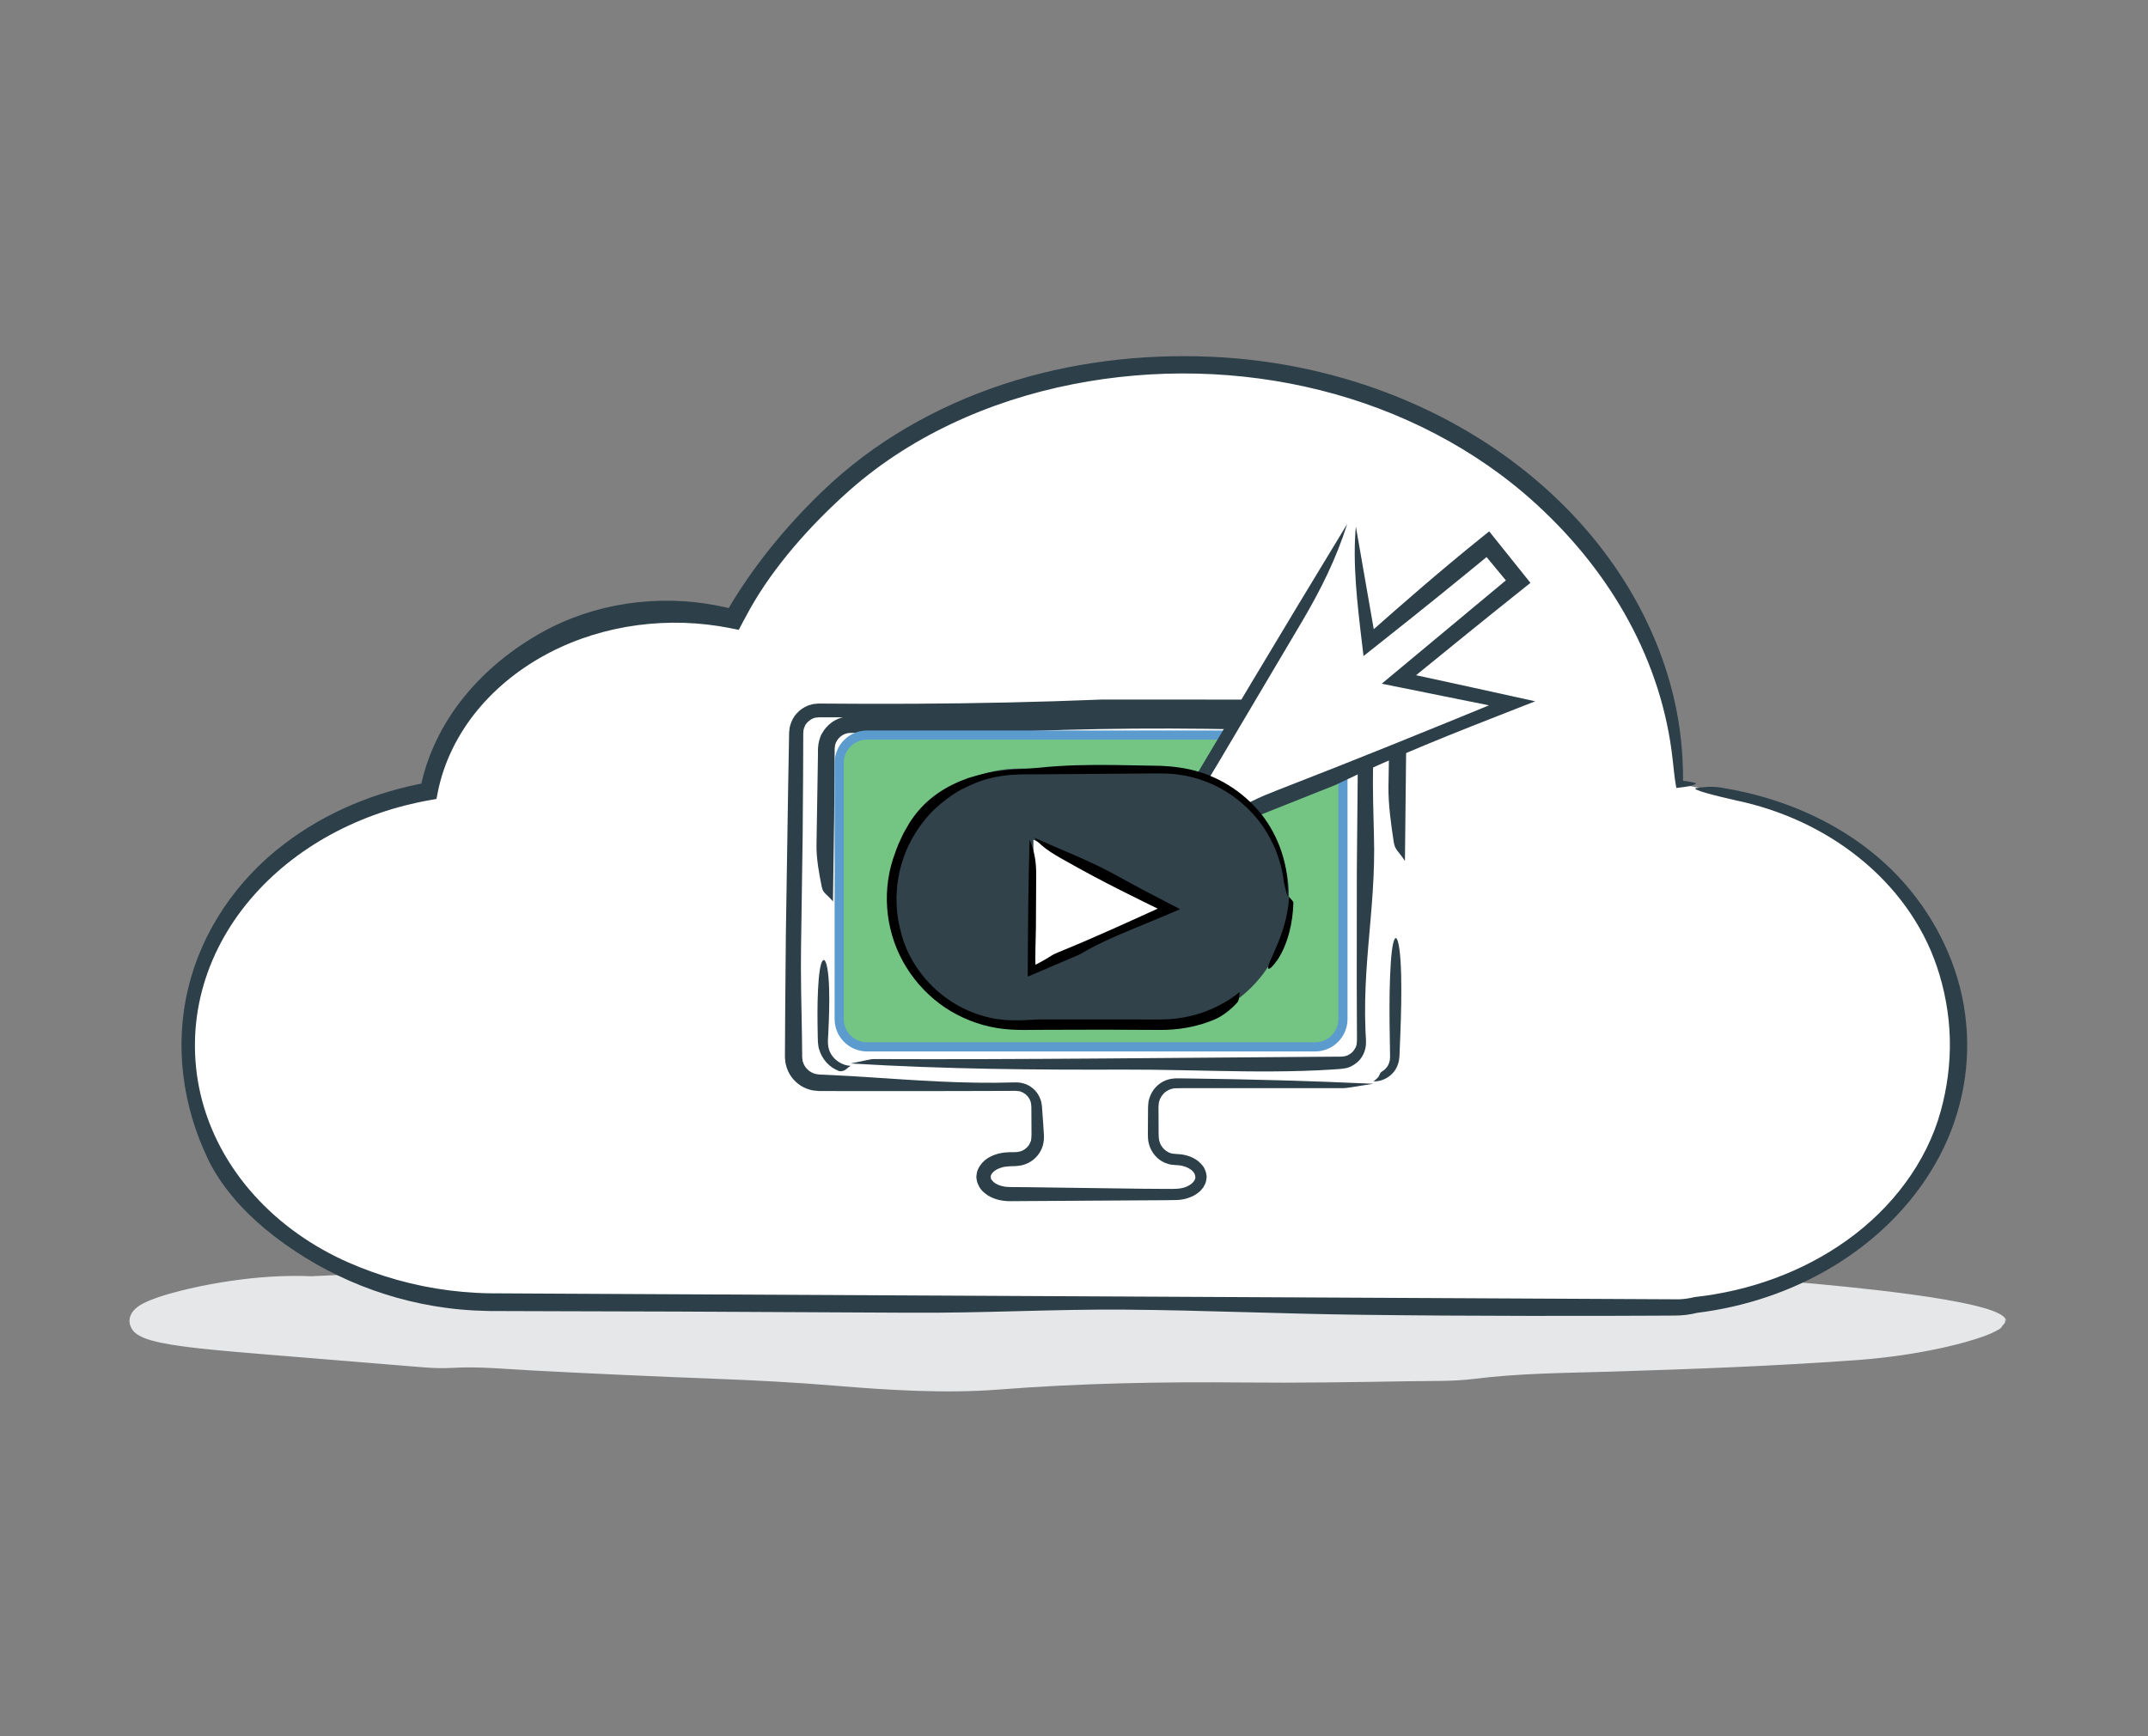
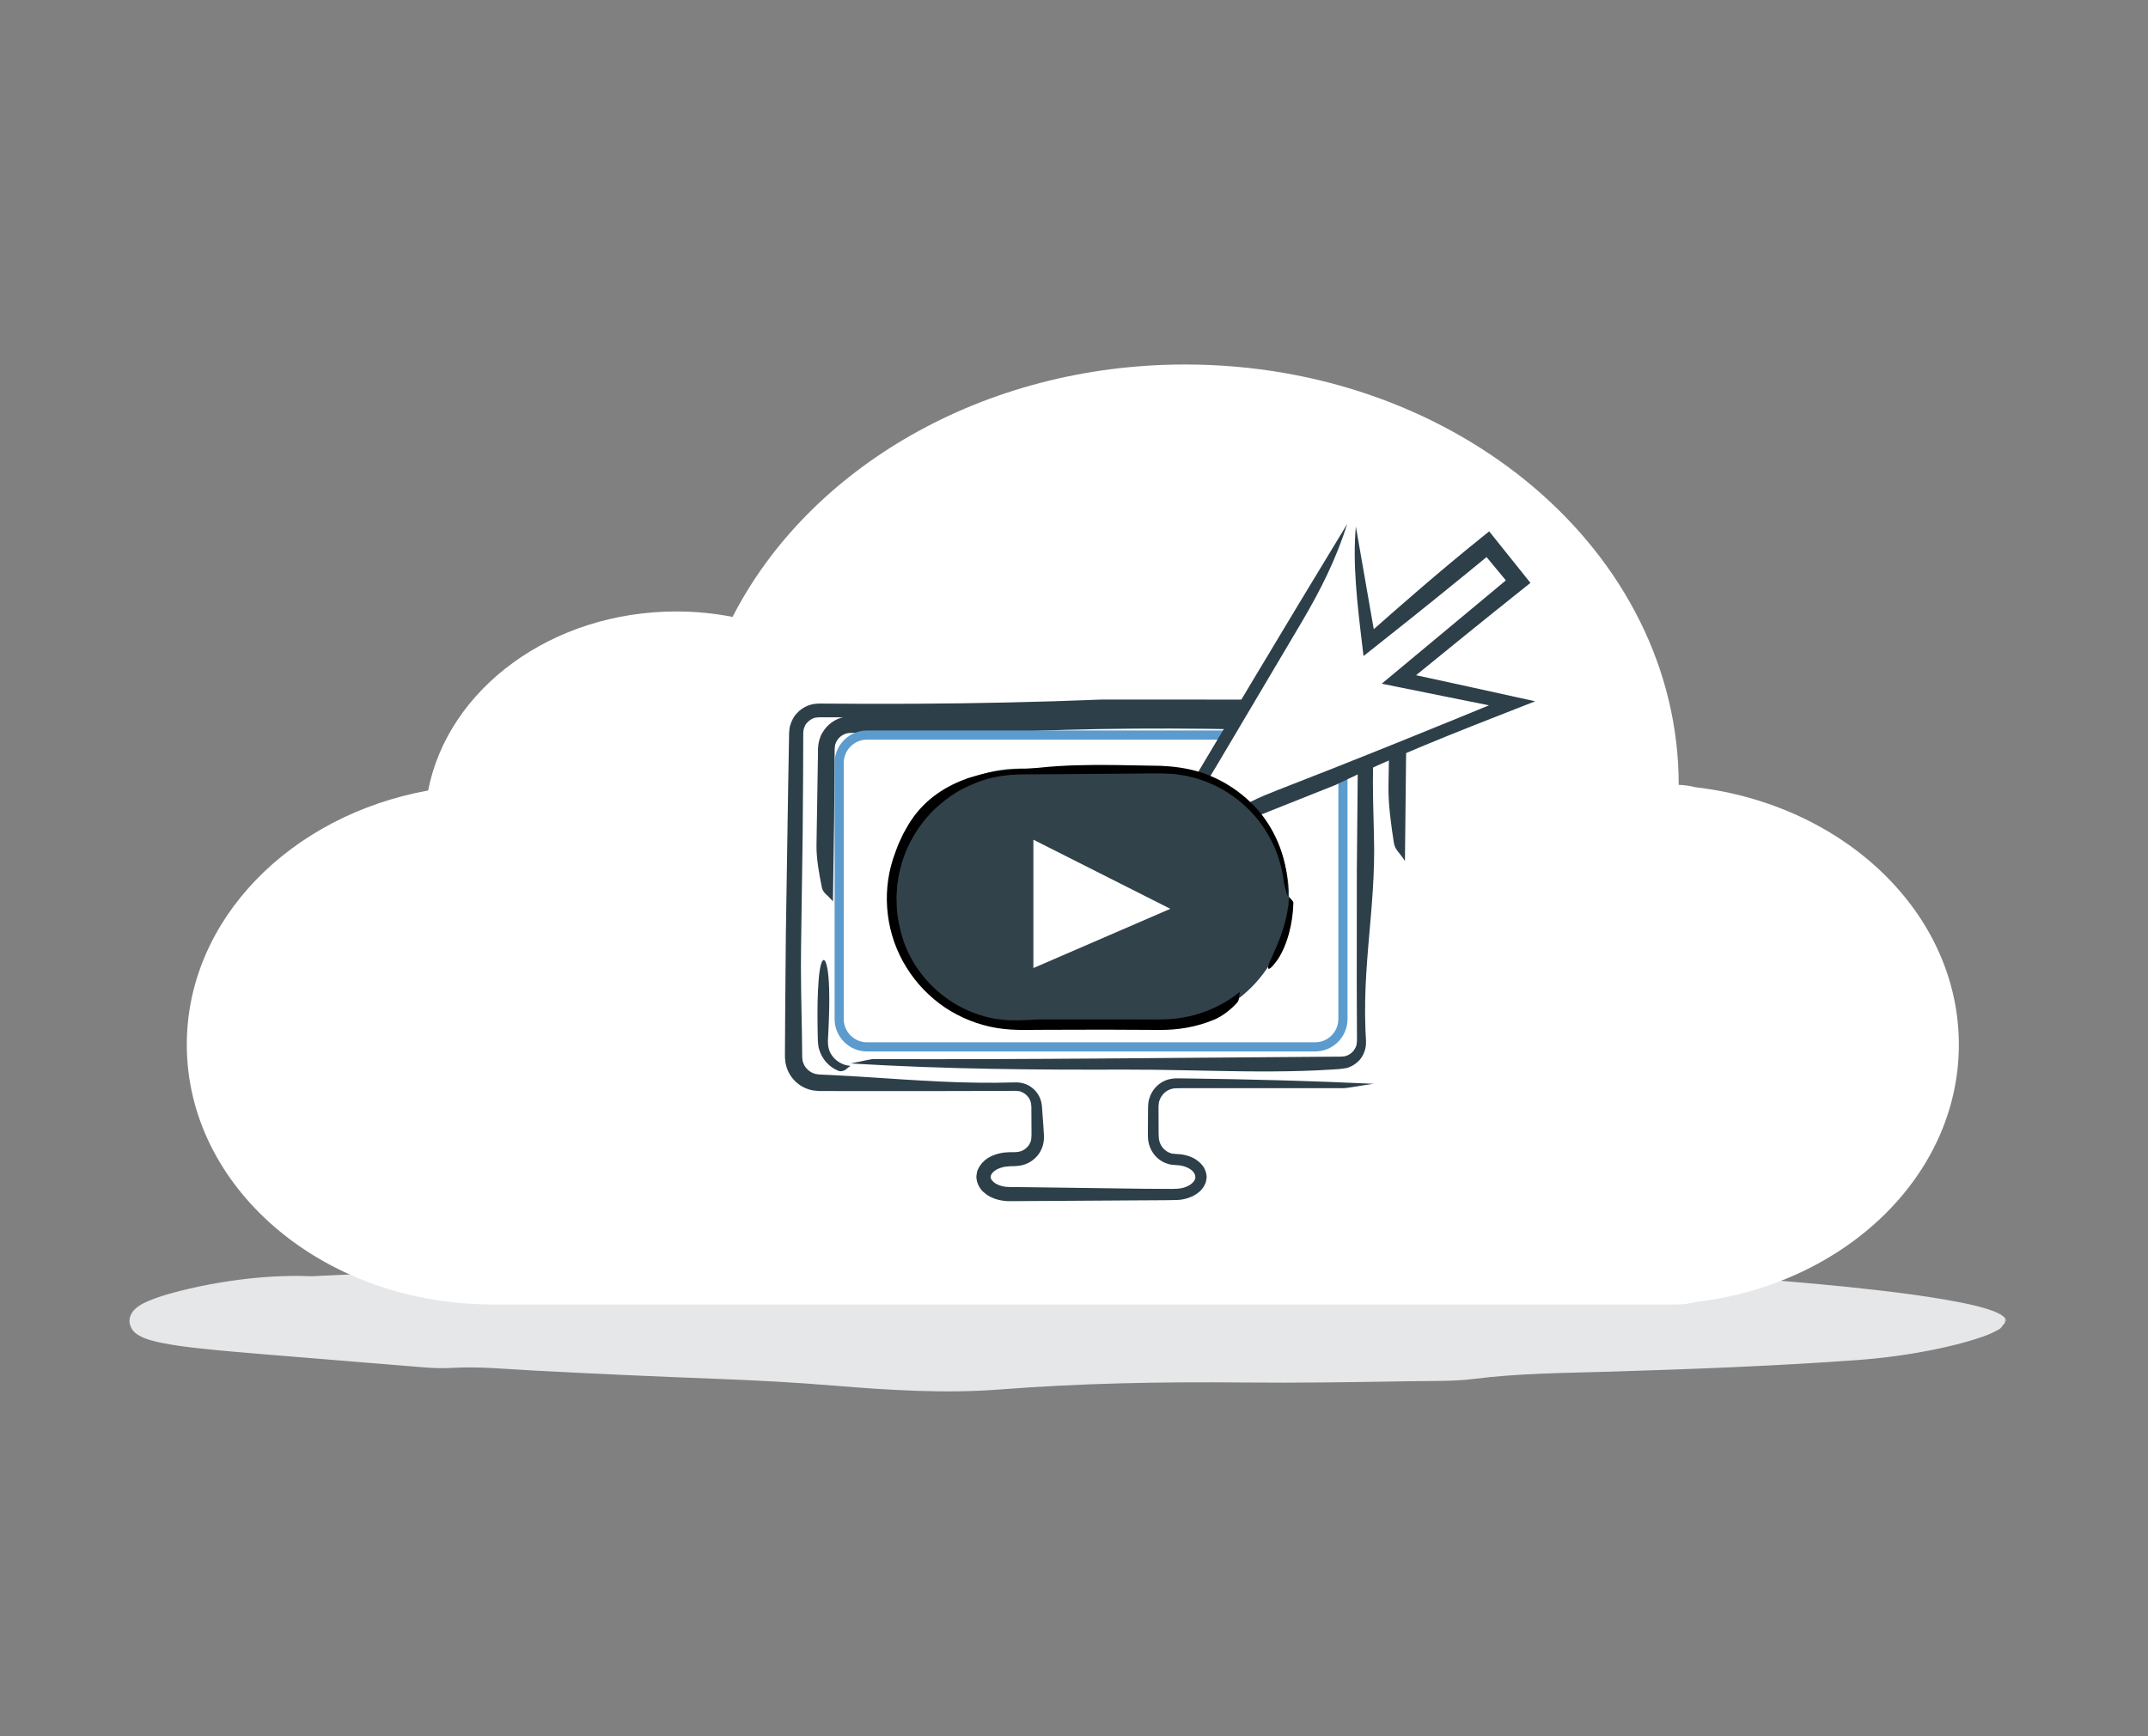
<svg xmlns="http://www.w3.org/2000/svg" version="1.1" id="Layer_1" x="0px" y="0px" width="235px" height="190px" viewBox="0 0 235 190" enable-background="new 0 0 235 190" xml:space="preserve">
  <rect x="0" y="0" width="235" height="190" fill="#808080" stroke="none" />
  <g id="Layer_1_1_">
    <g>
      <ellipse fill="#E6E7E8" cx="117.372" cy="144.586" rx="102" ry="6.127" />
      <g>
        <g>
          <path fill="#E6E7E8" d="M219.046,144.52c0.024,0.098,0.06,0.195,0.074,0.22c0.032,0.051,0.017,0.146-0.013,0.235      c-0.053,0.18-0.178,0.356-0.385,0.484c-1.156,0.678-2.42,1.032-3.674,1.402c-1.259,0.354-2.535,0.644-3.826,0.899      c-2.582,0.509-5.222,0.864-7.939,1.069c-9.045,0.658-18.088,0.996-27.135,1.275c-5,0.147-9.992,0.172-14.957,0.801      c-2.144,0.271-4.65,0.205-6.986,0.246c-6.035,0.101-12.086,0.199-18.104,0.139c-9.069-0.091-17.922,0.078-26.818,0.771      c-5.841,0.453-12.093,0.065-17.926-0.42c-4.313-0.358-8.563-0.584-12.904-0.75c-6.695-0.254-13.393-0.558-20.088-0.91      c-2.992-0.155-5.994-0.469-8.975-0.287c-0.917,0.057-1.982,0.019-2.964-0.055c-7.933-0.648-12.846-1.051-17.507-1.433      c-2.333-0.199-4.604-0.376-7.169-0.656c-1.285-0.146-2.636-0.306-4.137-0.61c-0.377-0.08-0.763-0.168-1.171-0.291      c-0.407-0.121-0.827-0.254-1.352-0.574c-0.229-0.167-0.647-0.383-0.877-1.146c-0.023-0.099-0.039-0.199-0.048-0.299      l-0.003-0.037l0.024-0.255l0.003-0.019l0.006-0.038c0.013-0.056-0.012-0.05,0.09-0.319c0.069-0.188,0.233-0.441,0.312-0.521      c0.072-0.08,0.148-0.157,0.227-0.232c0.588-0.505,1.017-0.654,1.484-0.87c1.53-0.622,2.977-0.981,4.451-1.329      c1.469-0.336,2.939-0.609,4.416-0.828c2.952-0.435,5.924-0.645,8.913-0.518c16.03-0.833,31.919-0.488,48.04-0.971      c1.668-0.049,3.462,0.002,4.978-0.189c5.589-0.708,11.339-0.625,16.946-0.479c6.466,0.17,12.736-0.075,18.9-0.51      c3.674-0.257,7.229-0.322,10.924-0.23c8.04,0.195,16.088,0.415,24.12,0.762c6.341,0.273,12.396,1.182,18.827,1.438      c3.999,0.162,7.973,0.651,11.891,0.33c0.872-0.071,1.988,0.017,2.981,0.095c4.66,0.358,9.316,0.767,14.004,1.312      c2.344,0.276,4.693,0.584,7.049,0.985c1.177,0.204,2.354,0.428,3.525,0.719c0.584,0.147,1.168,0.313,1.74,0.525      c0.286,0.104,0.568,0.229,0.842,0.383c0.248,0.164,0.576,0.349,0.621,0.754c-0.289-0.413-0.684-0.36-1.064-0.493      c-0.391-0.092-0.799-0.197-1.212-0.318c-0.832-0.229-1.691-0.496-2.472-0.592c-1.92-0.227-4.029-0.234-5.806-0.572      c-3.991-0.752-7.905-0.621-11.87-1.043c-3.975-0.42-8.001-0.653-12.001-0.943c-3.678-0.266-7.261-0.414-10.938-0.262      c-2.852,0.119-5.969-0.032-8.957-0.152c-7.693-0.311-15.389-0.615-23.088-0.813c-7.668-0.195-15.279-0.25-23-0.055      c-11.604,0.295-23.257,0.754-34.998,0.721c-11.002-0.022-21.954,0.799-32.872,1.634c-1.614,0.125-3.313,0.186-4.895,0.165      c-7.238-0.084-14.453,0.271-21.676,1.625c-1.887,0.367-3.846,0.682-5.713,1.104c-0.458,0.11-0.923,0.221-1.339,0.354      c-0.401,0.119-0.842,0.309-0.938,0.375c-0.032,0.015,0.016-0.01,0.023-0.025l0.018-0.029c0.061-0.066,0.12-0.154,0.16-0.248      c0.04-0.09,0.066-0.207,0.07-0.281l-0.021,0.093l-0.01,0.047l-0.002,0.013v0.002c-0.028,0.272,0.036-0.367,0.03-0.306      l0.001-0.017v-0.065c-0.002-0.088-0.02-0.179-0.051-0.261c-0.072-0.17-0.076-0.202-0.15-0.291      c-0.064-0.069-0.038-0.055-0.069-0.078c-0.042-0.025,0.026,0.018,0.052,0.039c0.229,0.135,0.648,0.306,1.074,0.434      c2.354,0.701,5.036,1.109,7.636,1.504c2.624,0.381,5.27,0.697,7.924,0.965c4.635,0.463,9.225,0.721,13.92,0.744      c5.224,0.025,10.664,0.349,15.989,0.621c18.037,0.92,36.095,1.497,54.167,1.777c4.671,0.068,9.314,0.115,13.99-0.271      c2.869-0.234,5.986-0.199,8.985-0.222c7.37-0.053,14.735-0.099,22.101-0.256c4.668-0.097,9.361-0.079,13.941-0.753      c1.227-0.182,2.65-0.219,3.98-0.264c6.018-0.215,12.03-0.48,18.031-0.873c2.999-0.195,5.996-0.426,8.981-0.721      c2.978-0.309,5.978-0.635,8.847-1.267C217.4,145.064,218.747,144.631,219.046,144.52z" />
        </g>
      </g>
    </g>
    <g id="Shape_3_copy_4_">
      <g>
        <path fill="#FFFFFF" d="M185.486,86.148c-0.578-0.152-1.192-0.237-1.83-0.261c0-0.003,0-0.009,0-0.014     c0-25.397-24.174-45.985-53.996-45.985c-22.15,0-41.188,11.364-49.513,27.62c-1.978-0.384-4.031-0.595-6.145-0.595     c-13.666,0-25,8.477-27.162,19.592c-15.085,2.737-26.404,14.147-26.404,27.813c0,15.562,14.68,28.19,32.887,28.427     c0.09,0.003,0.175,0.013,0.268,0.013h129.731c0.754,0,1.482-0.097,2.164-0.271c16.277-1.902,28.82-13.783,28.82-28.168     S201.766,88.047,185.486,86.148z" />
      </g>
      <g>
        <g>
          <g>
-             <path fill="#2D3F49" d="M185.59,85.71c-0.318,0.317-1.043,0.375-1.945,0.49l-0.246,0.031l-0.063-0.351       c-0.141-0.79-0.223-1.778-0.348-2.82c-1.172-10.599-6.616-20.294-14.866-27.851c-6.625-6.084-14.927-10.321-23.709-12.515       c-8.793-2.2-18.101-2.402-27.007-0.654c-9.22,1.809-18.122,5.802-25.032,12.132c-3.756,3.407-7.664,7.734-10.333,12.484       c-0.266,0.471-0.523,0.946-0.774,1.425l-0.442,0.845l-0.918-0.184c-6.654-1.33-13.798-0.444-19.822,2.695       c-3.004,1.566-5.725,3.69-7.864,6.296c-2.139,2.599-3.678,5.688-4.329,8.975l-0.143,0.725l-0.718,0.126       c-7.521,1.319-14.729,5.043-19.667,10.886c-2.462,2.904-4.313,6.326-5.271,10c-0.965,3.669-1.02,7.576-0.16,11.275       c0.958,4.135,3.055,7.954,5.898,11.094c2.838,3.149,6.401,5.639,10.316,7.356c3.407,1.489,7.15,2.56,11.02,3.045       c0.967,0.122,1.941,0.209,2.918,0.261c0.482,0.027,0.991,0.043,1.454,0.053l1.514,0.008c2.019,0.011,4.032,0.021,6.028,0.033       c40.875,0.205,81.746,0.412,122.621,0.617c0.563-0.025,1.099-0.101,1.647-0.233l0.043-0.011l0.03-0.004       c5.951-0.654,11.786-2.729,16.652-6.223c4.852-3.465,8.7-8.455,10.252-14.134c0.666-2.39,1.065-5.129,0.991-7.924       c-0.064-2.741-0.607-5.509-1.409-7.864c-1.572-4.695-4.644-8.825-8.517-11.926c-3.873-3.12-8.543-5.25-13.492-6.284       c-2.127-0.48-5.107-1.224-4.295-1.345c0.647-0.1,1.607-0.225,2.707-0.047c3.883,0.627,7.744,1.831,11.306,3.694       c3.559,1.855,6.81,4.391,9.352,7.5c3.376,4.111,5.638,9.206,6.13,14.545c0.532,5.322-0.699,10.793-3.365,15.418       c-2.647,4.647-6.601,8.463-11.14,11.213c-4.549,2.754-9.698,4.467-14.97,5.11l0.16-0.03c-0.424,0.105-0.842,0.189-1.279,0.244       c-0.221,0.021-0.475,0.051-0.668,0.061l-0.607,0.019l-2.279,0.011l-4.561,0.017L167.268,144       c-6.086-0.008-12.178-0.043-18.275-0.119c-8.864-0.109-17.271-0.496-25.93-0.566c-7.812-0.064-15.494,0.398-23.7,0.338       c-8.412-0.043-16.829-0.084-25.249-0.127l-12.631-0.035l-6.315-0.02c-2.084,0.025-4.287-0.063-6.392-0.354       c-7.267-0.971-14.194-4.004-19.82-8.676c-1.175-0.979-2.476-2.225-3.573-3.564c-1.105-1.333-2.009-2.748-2.562-3.898       c-2.865-5.869-3.758-12.594-2.221-18.865c1.494-6.278,5.386-11.895,10.511-15.77c4.55-3.469,9.977-5.693,15.571-6.705       l-0.708,0.699c0.715-3.697,2.433-7.155,4.781-10.055c2.35-2.91,5.303-5.292,8.563-7.104c2.767-1.547,5.977-2.634,9.269-3.122       c3.294-0.496,6.655-0.405,9.736,0.186c0.655,0.12,1.31,0.27,1.987,0.428c-0.29,0.141-0.607,0.295-0.923,0.449       c2.798-4.909,6.618-9.559,10.616-13.384c5.53-5.336,12.411-9.262,19.728-11.674c7.331-2.423,15.101-3.356,22.757-3.021       c10.96,0.468,21.847,3.833,30.957,9.993c4.541,3.083,8.638,6.849,11.961,11.227c3.33,4.365,5.883,9.347,7.346,14.646       c0.898,3.277,1.418,6.661,1.385,10.976c-0.103-0.106-0.281-0.293-0.462-0.48C184.109,85.425,184.9,85.517,185.59,85.71z" />
-           </g>
+             </g>
        </g>
      </g>
    </g>
    <g>
      <path fill="#FFFFFF" d="M150.27,118.357c1.476,0,2.684-1.209,2.684-2.685V80.192c0-1.477-1.208-2.684-2.684-2.684h-60.69    c-1.477,0-2.684,1.208-2.684,2.684v35.482c0,1.477,1.208,2.684,2.684,2.684h21.577c1.477,0,2.684,1.209,2.684,2.685v3.326    c0,1.476-1.208,2.684-2.684,2.684h-0.715c-1.477,0-2.684,0.782-2.684,1.738c0,0.957,1.208,1.739,2.684,1.739h18.1    c1.477,0,2.684-0.782,2.684-1.739c0-0.956-1.172-1.738-2.606-1.738s-2.606-1.208-2.606-2.684v-3.326    c0-1.476,1.207-2.685,2.684-2.685H150.27L150.27,118.357z M93.056,116.618c-1.477,0-2.684-1.208-2.684-2.685V81.929    c0-1.477,1.208-2.684,2.684-2.684h53.734c1.476,0,2.685,1.208,2.685,2.684v32.006c0,1.476-1.209,2.684-2.685,2.684L93.056,116.618    L93.056,116.618z" />
      <g>
-         <path fill="none" d="M150.27,118.357c1.476,0,2.684-1.209,2.684-2.685V80.192c0-1.477-1.208-2.684-2.684-2.684h-60.69     c-1.477,0-2.684,1.208-2.684,2.684v35.482c0,1.477,1.208,2.684,2.684,2.684h21.577c1.477,0,2.684,1.209,2.684,2.685v3.326     c0,1.476-1.208,2.684-2.684,2.684h-0.715c-1.477,0-2.684,0.782-2.684,1.738c0,0.957,1.208,1.739,2.684,1.739h18.1     c1.477,0,2.684-0.782,2.684-1.739c0-0.956-1.172-1.738-2.606-1.738s-2.606-1.208-2.606-2.684v-3.326     c0-1.476,1.207-2.685,2.684-2.685H150.27L150.27,118.357z M93.056,116.618c-1.477,0-2.684-1.208-2.684-2.685V81.929     c0-1.477,1.208-2.684,2.684-2.684h53.734c1.476,0,2.685,1.208,2.685,2.684v32.006c0,1.476-1.209,2.684-2.685,2.684     L93.056,116.618L93.056,116.618z" />
        <g>
          <path fill="#2D3F49" d="M93.056,116.377c1.634-0.311,2.124-0.484,2.608-0.482c16.448,0.067,32.895-0.141,49.344-0.254      l1.542-0.011c0.302,0.011,0.394-0.036,0.571-0.039c0.148-0.063,0.314-0.077,0.447-0.177c0.289-0.143,0.524-0.391,0.674-0.673      c0.104-0.154,0.102-0.255,0.158-0.353c0.024-0.068,0.027-0.238,0.043-0.354l0.02-0.191c0.006-0.1-0.005,0.109-0.004,0.079      l-0.001-0.024v-0.047v-0.098l-0.024-6.168l0.01-12.338l0.113-12.337c0.01-0.51,0.021-1.085-0.019-1.353      c-0.076-0.333-0.237-0.644-0.468-0.911c-0.242-0.245-0.6-0.423-0.817-0.507c-0.106-0.021-0.25-0.033-0.373-0.049l-0.096-0.012      l-0.048-0.006l-0.023-0.003c-0.025-0.002,0.143,0.007,0.061,0.003l-0.192-0.003l-0.771-0.016l-6.17-0.146      c-10.332-0.281-20.568-0.272-31.059,0.287c-3.313,0.002-6.473,0.004-9.542,0.006c-1.535,0-3.047-0.001-4.545-0.002      c-0.733,0.011-1.596-0.046-1.941,0.084c-0.455,0.136-0.852,0.476-1.06,0.905c-0.074,0.11-0.053,0.174-0.107,0.256      c-0.043,0.078-0.045,0.337-0.07,0.497l-0.008,1.009l-0.013,2.207c-0.012,1.471-0.024,2.944-0.036,4.426      c-0.043,2.963-0.086,5.964-0.13,9.065c-0.677-0.821-1.083-0.887-1.221-1.575c-0.279-1.371-0.613-3.141-0.579-4.652      c0.051-3.185,0.102-6.344,0.153-9.486l0.005-0.589l0.003-0.294v-0.073l0.008-0.163l0.016-0.146      c0.005-0.28,0.174-1.065,0.44-1.449c0.503-0.903,1.404-1.577,2.427-1.765c0.246-0.028,0.536-0.062,0.747-0.065l0.585,0.002      l1.17,0.004l2.337,0.004c6.226-0.026,12.404-0.053,18.583-0.079c6.178-0.021,12.356-0.042,18.581-0.063      c3.112,0.022,6.236,0.044,9.379,0.066l2.359,0.033l0.591,0.009l0.074,0.001l0.125,0.009l0.037,0.004l0.146,0.017l0.295,0.035      c0.256,0.059,0.57,0.15,0.821,0.257c0.224,0.131,0.468,0.235,0.664,0.404c0.825,0.627,1.351,1.629,1.381,2.662      c0.011,0.871-0.028,1.608-0.043,2.421c-0.047,1.73,0.048,5.446,0.099,7.155c0.135,4.373-0.285,8.229-0.613,12.15      c-0.164,1.961-0.307,3.938-0.346,6.004c-0.019,1.031-0.013,2.088,0.03,3.174c0.005,0.542,0.091,1.096,0.054,1.652      c-0.043,0.553-0.248,1.131-0.633,1.613c-0.361,0.426-0.853,0.758-1.421,0.938c-0.608,0.133-1.114,0.137-1.649,0.178      c-1.063,0.069-2.133,0.117-3.205,0.149c-2.146,0.066-4.311,0.07-6.48,0.048c-4.34-0.048-8.708-0.203-13.021-0.189      C113.359,117.079,103.607,117.014,93.056,116.377z" />
          <path fill="#2D3F49" d="M93.054,116.636c-0.282,0.181-0.464,0.382-0.663,0.49c-0.217,0.097-0.429,0.136-0.623,0.072      c-1.042-0.394-1.848-1.296-2.157-2.386c-0.093-0.269-0.093-0.558-0.131-0.836l-0.017-0.647l-0.021-1.271      c-0.02-1.687-0.002-3.343,0.127-4.887c0.265-3.188,1.031-2.704,1.14,0.987c0.047,1.597-0.007,3.229-0.09,4.893      c-0.051,0.845-0.134,1.647,0.334,2.355C91.39,116.096,92.18,116.592,93.054,116.636z" />
        </g>
        <g>
          <path fill="#2D3F49" d="M150.27,118.6c-2.15,0.31-2.795,0.484-3.434,0.482l-16.234-0.006c-0.662,0.007-1.387-0.008-1.996,0.017      c-0.492,0.019-0.971,0.237-1.313,0.597c-0.073,0.101-0.16,0.188-0.229,0.291l-0.17,0.321c-0.022,0.099-0.058,0.185-0.099,0.282      l-0.05,0.505l0.009,1.955c0.015,0.66-0.03,1.433,0.085,1.827c0.123,0.472,0.436,0.891,0.844,1.139      c0.104,0.045,0.217,0.143,0.301,0.147c0.043,0.013,0.086,0.028,0.129,0.047l0.063,0.028l0.127,0.014l0.446,0.043      c0.203,0.018,0.406,0.013,0.607,0.054c0.797,0.138,1.635,0.454,2.25,1.259c0.146,0.168,0.321,0.612,0.352,0.789l0.04,0.25      l0.005,0.03c0.018,0.252,0.002,0.101,0.004,0.17l-0.012,0.106l-0.031,0.212c-0.027,0.293-0.184,0.516-0.302,0.754      c-0.154,0.187-0.308,0.411-0.49,0.536c-0.354,0.305-0.745,0.5-1.14,0.631c-0.365,0.143-0.918,0.229-1.197,0.236      c-1.459,0.043-2.734,0.024-4.111,0.041l-8.119,0.052l-4.059,0.024l-2.03,0.014c-0.791,0.001-1.657-0.149-2.438-0.627      c-0.396-0.289-0.754-0.512-1.06-1.176c-0.174-0.402-0.149-0.51-0.186-0.682c-0.006-0.074,0.007,0.123-0.016-0.177l0.005-0.058      l0.013-0.115l0.033-0.229c0.02-0.156,0.063-0.299,0.129-0.426c0.513-1.079,1.408-1.48,2.221-1.71      c0.219-0.047,0.474-0.103,0.668-0.124l0.57-0.037c0.316-0.005,0.742,0.008,0.899-0.031c0.425-0.051,0.826-0.273,1.1-0.607      c0.074-0.08,0.14-0.165,0.18-0.268c0.058-0.097,0.106-0.188,0.113-0.253c0.063,0,0.112-0.631,0.104-0.729l-0.01-2.03      l-0.005-1.016c-0.02-0.295-0.026-0.446-0.108-0.661c-0.14-0.394-0.442-0.735-0.815-0.925c-0.099-0.067-0.171-0.076-0.234-0.101      c-0.04-0.012-0.049-0.034-0.113-0.048l-0.252-0.023l-0.252-0.024c-0.033-0.003,0.175,0.009,0.072,0.004h-0.032l-0.063,0.001      h-0.127l-0.507,0.002l-2.029,0.007l-4.059,0.011l-8.119,0.006l-4.059-0.004l-2.03-0.004l-0.507-0.002      c-0.216-0.014-0.463-0.039-0.692-0.067c-0.46-0.095-0.904-0.265-1.301-0.515c-0.392-0.254-0.738-0.574-1.015-0.951      c-0.267-0.377-0.482-0.785-0.61-1.336c-0.039-0.142-0.062-0.258-0.062-0.325l-0.025-0.253l-0.012-0.125l-0.009-0.168v-0.063      l0.001-0.254l0.005-1.016l0.024-4.06l0.072-8.118l0.253-16.239c0.031-1.7,0.061-3.398,0.091-5.095l0.011-0.64      c0.035-0.254,0.033-0.516,0.112-0.759c0.139-0.491,0.368-0.964,0.72-1.333c0.333-0.388,0.762-0.667,1.24-0.865      c0.247-0.071,0.565-0.188,0.75-0.182l0.317-0.029c0.209-0.016,0.241-0.002,0.37-0.005c3.391,0.03,6.781,0.038,10.178,0.02      c6.793-0.037,13.613-0.179,20.516-0.459c8.721,0.002,16.633,0.004,24.406,0.007c0.972,0.003,1.939,0.006,2.908,0.009      l1.452,0.006c0.502,0.013,0.896-0.03,1.617,0.071c1.285,0.268,2.388,1.169,2.772,2.515c0.129,0.402,0.121,0.609,0.147,0.852      l0.013,0.182v0.091l-0.002,0.182l-0.002,0.364l-0.011,1.461c-0.043,3.9-0.086,7.85-0.13,11.932      c-0.678-1.083-1.084-1.167-1.223-2.074c-0.277-1.804-0.612-4.134-0.578-6.123c0.018-1.048,0.033-2.093,0.051-3.137l0.021-1.564      l0.01-0.781l0.002-0.195l0.002-0.097l0.001-0.049c-0.005-0.095,0.007,0.102,0.005,0.072l-0.003-0.024l-0.034-0.389      c-0.004-0.164-0.048-0.164-0.063-0.234c-0.022-0.056-0.018-0.111-0.072-0.19l-0.115-0.226l-0.161-0.198      c-0.233-0.238-0.516-0.462-0.853-0.53c-0.178-0.051-0.297-0.052-0.541-0.071l-0.776-0.007l-1.552-0.013      c-4.137-0.016-8.248-0.031-12.346-0.047c-8.192,0.026-16.324,0.053-24.456,0.079c-4.065,0.017-8.131,0.035-12.204,0.052      c-2.037,0.004-4.075,0.009-6.116,0.013l-3.064,0.001c-0.012,0.01-0.548,0.026-0.568,0.083c-0.052,0.026-0.102,0.036-0.162,0.054      c-0.069,0.042-0.14,0.082-0.212,0.118c-0.26,0.18-0.524,0.404-0.645,0.709c-0.075,0.142-0.117,0.301-0.148,0.458      C87.905,80,87.896,80.08,87.883,80.16c-0.01,0.09-0.003,0.246-0.006,0.365l-0.004,1.539l-0.013,3.082      c-0.015,2.057-0.03,4.118-0.045,6.186c-0.059,4.134-0.119,8.292-0.179,12.48c-0.046,2.277,0.047,7.168,0.099,9.416      c0.009,0.721,0.017,1.43,0.025,2.129v0.262v0.033v0.017c-0.002-0.037,0.004,0.093-0.004-0.08l0.001,0.009l0.006,0.064      l0.013,0.13c0.017,0.168,0.027,0.379,0.071,0.422c0.038,0.144,0.145,0.394,0.285,0.571c0.275,0.381,0.692,0.652,1.15,0.75      c0.126,0.012,0.21,0.043,0.373,0.052l0.499,0.021l0.991,0.047c2.633,0.129,5.192,0.316,7.773,0.479      c2.581,0.164,5.182,0.306,7.9,0.345c1.359,0.02,2.748,0.014,4.177-0.029c0.706-0.031,1.418,0.158,1.99,0.643      c0.574,0.465,0.962,1.203,1.01,2.01l0.151,2.082c0.017,0.693,0.177,1.368-0.065,2.203c-0.244,0.803-0.802,1.469-1.55,1.857      c-0.372,0.191-0.785,0.313-1.209,0.343c-0.229,0.033-0.37,0.019-0.557,0.029l-0.265,0.007c-0.013-0.003-0.155,0.014-0.226,0.02      c-0.394,0.026-0.595,0.08-0.881,0.184c-0.281,0.088-0.518,0.244-0.708,0.406c-0.167,0.172-0.303,0.352-0.29,0.509l-0.007,0.03      l-0.004,0.015l-0.001,0.004c-0.004-0.042,0.006,0.099-0.008-0.092l0.002,0.017l0.021,0.131c0.019,0.065,0.02,0.228,0.052,0.213      c0.024,0.017,0.037,0.03,0.042,0.056c0.015,0.028,0.071,0.077,0.101,0.118c0.298,0.354,0.906,0.584,1.491,0.643      c0.277,0.027,0.644,0.029,1.003,0.029l1.07,0.007c2.856,0.039,5.722,0.078,8.583,0.116c1.431,0.02,2.859,0.037,4.285,0.056      l2.14,0.015c0.719-0.011,1.429,0.047,2.062-0.07c0.651-0.111,1.351-0.51,1.521-1.012c0.081-0.218-0.021-0.576-0.161-0.729      c-0.159-0.242-0.464-0.419-0.769-0.558c-0.316-0.123-0.661-0.217-1.018-0.223l-0.32-0.025l-0.297-0.03      c-0.183-0.002-0.469-0.118-0.693-0.187c-0.883-0.355-1.528-1.14-1.78-2.029c-0.14-0.444-0.127-0.938-0.127-1.311l0.007-1.207      l0.008-1.209c0.01-0.22-0.014-0.363,0.021-0.646c0.027-0.203,0.023-0.385,0.115-0.641c0.275-0.938,0.943-1.662,1.813-2.009      c0.427-0.163,0.927-0.223,1.337-0.212l1.225,0.016C136.646,118.104,143.326,118.279,150.27,118.6z" />
-           <path fill="#2D3F49" d="M150.268,118.34c0.306-0.242,0.567-0.467,0.631-0.675c0.047-0.095,0.078-0.169,0.111-0.222      c0.038-0.069,0.078-0.123,0.133-0.152c0.328-0.184,0.617-0.468,0.762-0.818c0.057-0.08,0.07-0.176,0.097-0.266      c0.024-0.09,0.063-0.178,0.058-0.273l0.021-0.291l-0.008-0.42c-0.016-1.117-0.031-2.236-0.049-3.347      c-0.02-2.22-0.002-4.399,0.129-6.433c0.265-4.192,1.031-3.559,1.14,1.301c0.047,2.102-0.007,4.249-0.09,6.439      c-0.022,0.547-0.045,1.098-0.067,1.649c-0.029,0.537,0.004,1.129-0.216,1.685C152.541,117.637,151.398,118.365,150.268,118.34z" />
        </g>
      </g>
    </g>
    <g>
-       <path fill="#74C483" d="M146.923,111.521c0,1.674-1.368,3.041-3.041,3.041h-49.03c-1.672,0-3.041-1.367-3.041-3.041V83.479    c0-1.672,1.369-3.041,3.041-3.041h49.03c1.673,0,3.041,1.369,3.041,3.041V111.521z" />
      <path fill="none" stroke="#5B9BCE" stroke-miterlimit="10" d="M146.923,111.521c0,1.674-1.368,3.041-3.041,3.041h-49.03    c-1.672,0-3.041-1.367-3.041-3.041V83.479c0-1.672,1.369-3.041,3.041-3.041h49.03c1.673,0,3.041,1.369,3.041,3.041V111.521z" />
    </g>
    <g>
      <polygon fill="#FFFFFF" points="147.967,57.667 127.648,92.193 165.734,76.917 153.279,74.284 166.195,63.647 162.773,59.53     149.773,70.335   " />
      <g>
        <g>
          <path fill="#2D3F49" d="M147.395,57.33c-1.254,3.932-2.908,7.211-4.933,10.661c-3.06,5.165-6.12,10.335-9.18,15.5      c-1.78,2.959-3.565,5.928-5.339,8.875l-0.422-0.489c3.252-1.306,6.451-2.679,9.513-4.236c0.792-0.402,1.807-0.818,2.724-1.173      c8.6-3.332,17.141-6.809,25.67-10.316l0.137,1.573l-12.479-2.519l-1.919-0.387l1.515-1.261l12.859-10.706l-0.137,1.454      l-3.414-4.125l1.435,0.132c-3.944,3.249-7.917,6.467-11.928,9.638l-1.229,0.976l-1.094,0.866l-0.16-1.349      c-0.529-4.422-1.043-8.798-0.678-12.83c0.753,4.318,1.48,8.494,2.197,12.613c-0.419-0.162-0.834-0.322-1.249-0.481      c4.224-3.74,8.405-7.388,12.86-10.971l0.779-0.627l0.604,0.755c0.234,0.292,0.476,0.594,0.718,0.896      c0.873,1.091,1.749,2.185,2.629,3.284l0.563,0.703l-0.682,0.543c-4.346,3.464-8.683,6.991-13.012,10.521l-0.314-1.281      c1.976,0.428,3.948,0.855,5.92,1.282c2.17,0.477,4.344,0.956,6.518,1.434l2.09,0.46l-1.982,0.774      c-6.756,2.637-13.506,5.298-19.918,8.402c-5.981,2.38-11.967,4.762-18.043,7.181l-2.668,1.062l1.461-2.466      C133.445,80.494,140.229,69.102,147.395,57.33z" />
        </g>
      </g>
    </g>
    <g>
      <path fill="#31424A" d="M141.016,98.13c0,7.744-6.279,14.022-14.023,14.022h-15.409c-7.746,0-14.023-6.278-14.023-14.022l0,0    c0-7.744,6.278-14.024,14.023-14.024h15.409C134.734,84.106,141.016,90.386,141.016,98.13L141.016,98.13z" />
      <g>
        <g>
          <path d="M140.863,98.13c-0.256-1.016-0.348-1.297-0.402-1.59c-0.141-1.251-0.477-2.47-0.938-3.639      c-0.514-1.146-1.127-2.253-1.926-3.228c-1.58-1.95-3.697-3.477-6.07-4.282c-0.582-0.24-1.204-0.34-1.807-0.506      c-0.621-0.07-1.188-0.218-1.855-0.216c-1.243-0.08-2.581-0.004-3.867-0.013l-7.79,0.061l-3.895,0.023      c-0.662-0.01-1.272,0.035-1.891,0.068c-0.614,0.068-1.231,0.15-1.832,0.295c-1.214,0.258-2.36,0.751-3.458,1.316      c-1.079,0.609-2.074,1.357-2.971,2.212c-1.753,1.751-3.057,3.961-3.653,6.384c-0.182,0.604-0.235,1.195-0.342,1.813L98.1,97.8      l-0.017,0.243l-0.007,0.096l0.004,0.116l0.015,0.47c-0.003,1.256,0.24,2.498,0.584,3.709c0.885,3.047,2.999,5.709,5.717,7.361      c1.36,0.828,2.875,1.403,4.444,1.688l1.168,0.14c0.392,0.04,0.817,0.021,1.225,0.032c0.774,0.004,1.635-0.062,2.452-0.098      c4.184,0.002,7.98,0.004,11.709,0.006c0.938,0.01,1.863,0.011,2.739-0.045c0.888-0.074,1.769-0.229,2.636-0.468      c1.729-0.485,3.395-1.313,4.873-2.497c-0.129,0.637-0.02,0.863-0.322,1.199c-0.602,0.669-1.526,1.426-2.45,1.818      c-1.938,0.822-4.046,1.168-6.089,1.138c-1.985-0.01-3.959-0.021-5.924-0.028c-1.965,0.004-3.923,0.01-5.877,0.014      c-1.953-0.026-3.888,0.144-5.934-0.198c-2.019-0.338-3.94-1.101-5.642-2.229c-1.691-1.14-3.143-2.642-4.225-4.383      c-2.192-3.492-2.769-7.921-1.473-11.907c0.195-0.527,0.45-1.383,0.851-2.176c0.173-0.41,0.38-0.801,0.591-1.145      c0.204-0.347,0.37-0.671,0.542-0.892c1.602-2.405,3.893-3.799,6.241-4.62c1.198-0.372,2.41-0.69,3.705-0.813      c1.283-0.17,2.646-0.166,4.108-0.323c2.656-0.282,5.379-0.321,8.119-0.292c1.371,0.024,2.746,0.049,4.119,0.073      c1.397-0.004,2.75,0.107,4.139,0.399c3.044,0.659,5.85,2.401,7.854,4.878C139.951,91.564,141.05,94.824,140.863,98.13z" />
          <path d="M141.025,98.131c0.25,0.335,0.481,0.488,0.476,0.663c-0.049,2.14-0.608,4.533-1.722,6.224      c-0.607,0.856-0.973,1.133-1.032,0.949c-0.031-0.092,0.01-0.297,0.129-0.603c0.135-0.308,0.313-0.718,0.542-1.238      C140.227,102.32,140.924,100.333,141.025,98.131z" />
        </g>
      </g>
    </g>
    <g>
      <polygon fill="#FFFFFF" points="113.056,91.89 113.056,105.938 128.039,99.453   " />
      <g>
        <g>
-           <path d="M112.641,91.89c0.571,1.304,0.72,2.491,0.723,3.786l-0.031,5.834c-0.02,1.479-0.098,2.965-0.043,4.43l-0.325-0.213      c0.697-0.334,1.374-0.699,2.018-1.119c0.243-0.158,0.567-0.306,0.862-0.424c4.038-1.641,7.992-3.472,11.961-5.271l-0.031,1.065      c-3.641-1.762-7.267-3.551-10.792-5.542c-1.406-0.796-2.842-1.531-3.822-2.754c3.157,1.411,6.145,2.533,9.084,4.173      c1.971,1.099,3.984,2.147,6,3.189l0.872,0.45l-0.896,0.378l-1.798,0.757c-2.821,1.19-5.725,2.263-8.325,3.828      c-1.591,0.679-3.182,1.356-4.796,2.047l-0.867,0.37l0.005-0.938C112.463,101.373,112.501,96.73,112.641,91.89z" />
-         </g>
+           </g>
      </g>
    </g>
  </g>
</svg>